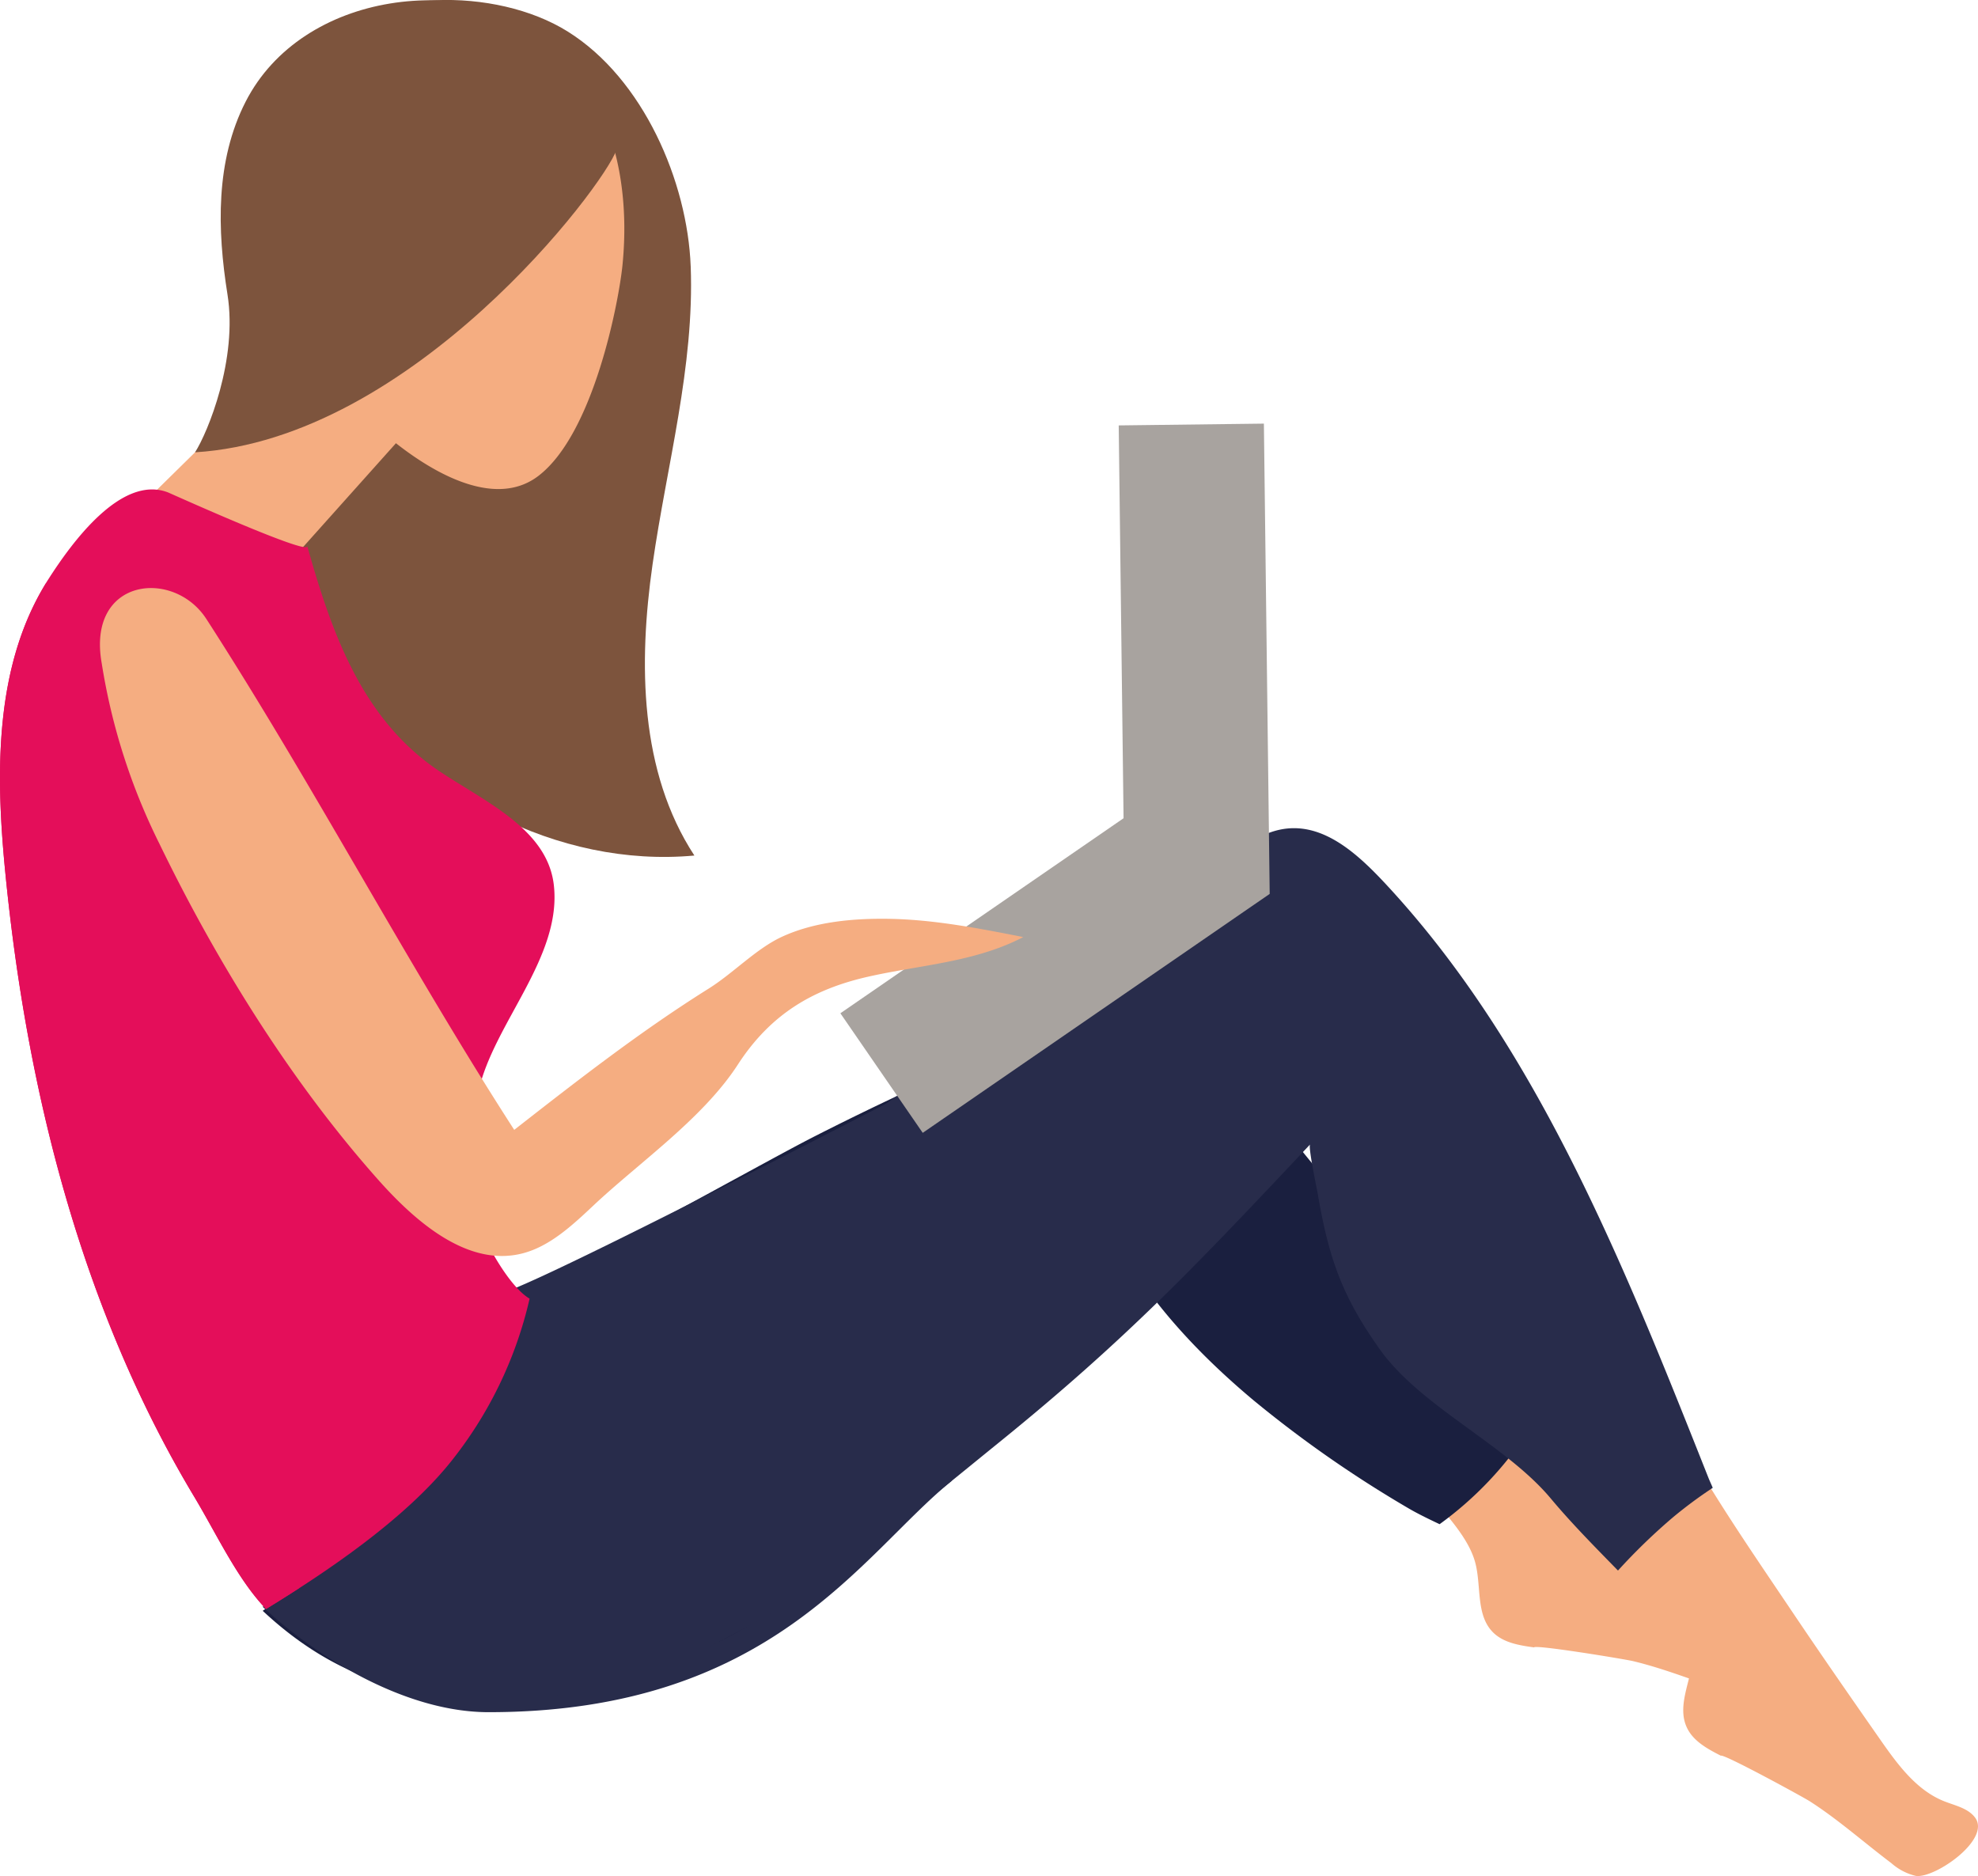
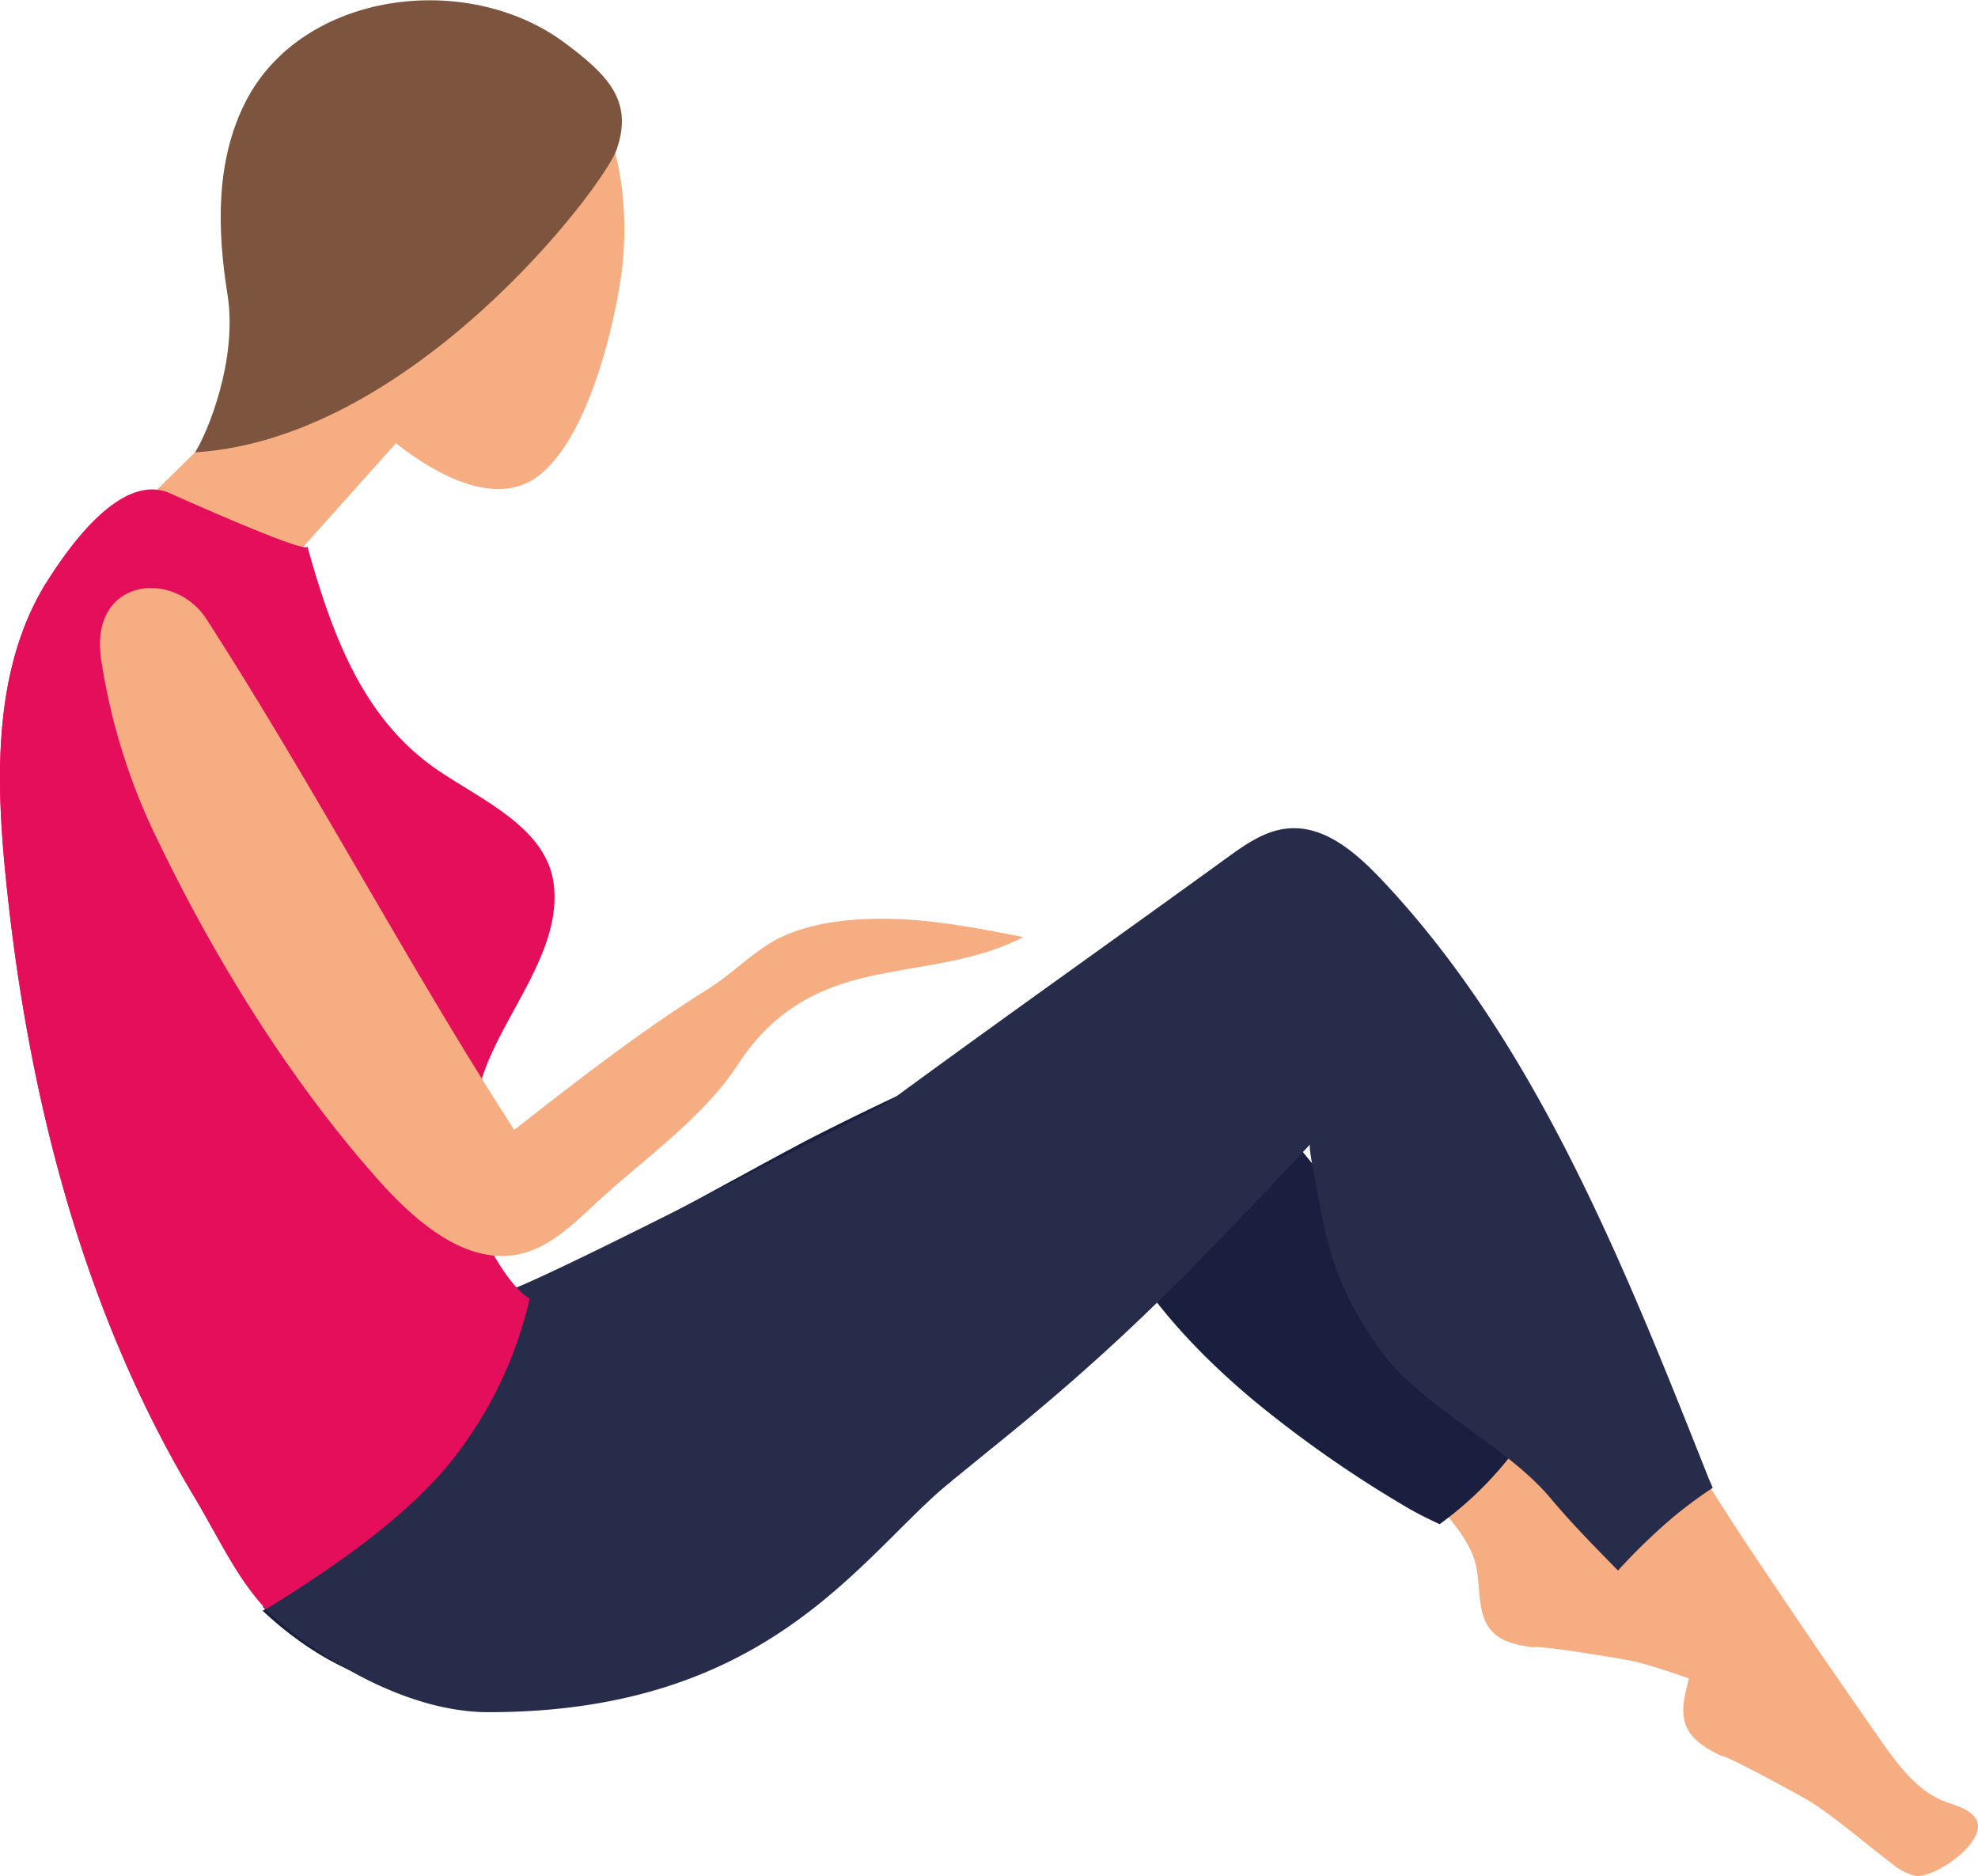
<svg xmlns="http://www.w3.org/2000/svg" width="280.055" height="265.613" viewBox="0 0 280.055 265.613">
  <g id="Illustration_1" data-name="Illustration 1" transform="translate(0 0)">
-     <path id="Path_622" data-name="Path 622" d="M157.836,37.716c.535,14.192-3.389,28.12-5.4,42.177s-1.847,29.359,5.92,41.235c-19.379,1.777-38.821-8.662-50.084-24.577S93.46,60,96.3,40.694c1.6-10.886.784-26.447,8.475-34.3,7.844-8.006,25.388-8.322,35.623-1.946,10.748,6.695,16.984,21.294,17.435,33.263" transform="translate(-60.042)" fill="#7d543d" />
    <path id="Path_623" data-name="Path 623" d="M105.943,34.915a58.326,58.326,0,0,1,22.866-6.51c6.45-.555,13.859-.334,20.026,2.339,4.244,7.377,5.333,16.148,4.491,24.519-.5,4.986-4.029,23.845-11.941,29.842-10.421,7.9-29.5-11.894-32.856-18.831-4.335-8.961-6.08-15.5-4.266-25.151a44.763,44.763,0,0,1,1.679-6.209" transform="translate(-65.195 -17.697)" fill="#f5ad81" />
    <path id="Path_624" data-name="Path 624" d="M93.2,144.321,69.451,170.873,58.116,152.214l21.807-21.451Z" transform="translate(-36.589 -82.188)" fill="#f5ad81" />
    <path id="Path_625" data-name="Path 625" d="M126.944,6.172c6.058,4.528,9.7,8.173,7.295,15.085-1.82,5.219-28.9,40.971-59.688,42.852,1.811-2.826,6.054-13.174,4.594-22.341S77.428,22.841,81.717,14.46C89.724-1.185,113.1-4.174,126.944,6.172" transform="translate(-46.936 -0.07)" fill="#7d543d" />
    <path id="Path_626" data-name="Path 626" d="M532.05,532.146c4.411,4.952,7.692,8.429,8.606,12.039.835,3.3.068,7.288,2.445,9.716,1.484,1.516,3.746,1.883,5.845,2.171.17-.419,12.826,1.659,14.02,1.944,4.631,1.105,9.233,3.007,13.775,4.463a7.992,7.992,0,0,0,3.856.564c2.652-.5,8.447-8.439,5.193-10.58-1.4-.921-3.225-.65-4.9-.726-4.227-.192-7.927-2.764-11.36-5.245-5.976-4.32-11.939-8.658-17.838-13.084-8.42-6.318-17.063-12.608-24.751-19.762" transform="translate(-331.753 -322.834)" fill="#f5ad81" />
    <path id="Path_627" data-name="Path 627" d="M524.1,477.485c6.623,7.422,13.536,14.939,20.75,21.869,6.584,6.324,14.282,11.578,20.665,18.049,2.612,2.648,4.479,6.277,4.16,9.988-.293,3.39-2.325,6.905-.876,9.982.9,1.921,2.921,3.013,4.808,3.977.3-.34,11.569,5.8,12.6,6.459,4.011,2.571,7.734,5.884,11.546,8.757a8,8,0,0,0,3.457,1.8c2.669.4,10.744-5.185,8.373-8.279-1.021-1.332-2.833-1.677-4.388-2.3-3.929-1.575-6.581-5.224-9.009-8.7-4.227-6.05-8.437-12.113-12.557-18.238-5.881-8.743-11.981-17.533-16.9-26.825-5.008-9.466-10.014-18.937-15.387-28.2" transform="translate(-329.96 -292.777)" fill="#f5ad81" />
    <path id="Path_628" data-name="Path 628" d="M277.911,436.144c-16.609-20.178-32.941-40.6-49.71-60.645a425.187,425.187,0,0,0-49.651,21.392c-8.133,4.135-36.259,20.158-43.842,22.6a3,3,0,0,1-1.324-.267,52.236,52.236,0,0,1-2.648,9.546C126.3,440.294,118.095,450,108.7,457.826c-2.659,2.214-5.434,4.283-8.29,6.237,7.669,7.17,16.833,11.807,28.618,12.039,16.61.327,33.1-6.6,45.89-16.955,18.373-14.882,30.522-35.939,42.254-56.5q.857,2.491,1.942,4.9c4.773,10.558,12.743,19.3,21.532,26.671a166.653,166.653,0,0,0,21.817,15.232c1.312.783,2.887,1.552,4.58,2.35a49.873,49.873,0,0,0,12.711-13.433c-.612-.735-1.221-1.464-1.844-2.221" transform="translate(-63.216 -236.006)" fill="#1a1f3f" />
    <path id="Path_629" data-name="Path 629" d="M209.552,391.657c-8.133,4.135-67.262,34.981-74.845,37.419a3,3,0,0,1-1.324-.267,52.207,52.207,0,0,1-2.649,9.546c-4.438,11.528-12.641,21.236-22.036,29.061-2.659,2.214-5.434,4.283-8.29,6.236,7.669,7.17,20.2,14.921,31.99,14.921,40.062,0,52.77-22.383,65.558-32.741" transform="translate(-63.216 -246.162)" fill="#282c4b" />
-     <path id="Path_630" data-name="Path 630" d="M278.193,511.1c-7.618,3.239-9.563,9.852-17.176,13.152a47.151,47.151,0,0,0,.909,5.135,27.413,27.413,0,0,0,1.27,4.025,81.032,81.032,0,0,0,14.348-8.379c12.953-9.481,31.924-35.107,41.137-48.38-8,8.63-26.213,28.38-40.486,34.448" transform="translate(-164.331 -299.582)" fill="#1a1f3f" />
    <path id="Path_631" data-name="Path 631" d="M304.128,367.212c1.557,9.1,3.368,14.56,8.85,22.246,5.778,8.1,17.76,13.4,24.179,21.08,2.973,3.554,6.259,6.866,9.513,10.2a84.426,84.426,0,0,1,7.771-7.526,63.09,63.09,0,0,1,5.647-4.187c-.191-.466-.411-.923-.6-1.39-3.951-9.957-7.9-19.918-12.235-29.713-8.607-19.445-18.813-38.6-33.366-54.273-3.81-4.1-8.5-8.533-14.061-7.966-3.181.324-5.935,2.268-8.526,4.147C262,341.077,231.04,362.5,203.049,385.466c-9.732,7.985-12.623,16.415-11.687,28.9.58,7.744-4.59,22.709-4.59,22.709,14.3,4.806,29.53-4.69,35.382-7.712,12.186-6.294,26.189-18.1,36.843-26.73,18.208-14.746,28.011-25.159,44.081-42.224-.3.315.963,6.3,1.051,6.806" transform="translate(-117.588 -198.379)" fill="#282c4b" />
-     <path id="Path_632" data-name="Path 632" d="M380.81,161.8l.754,61.1-44.61,30.721" transform="translate(-212.14 -101.697)" fill="none" stroke="#a8a39f" stroke-miterlimit="10" stroke-width="20.556" />
    <path id="Path_633" data-name="Path 633" d="M37.668,345.045c8.744-5.339,19.461-12.626,25.944-20.579a57.43,57.43,0,0,0,11.372-23.36c-3.192-1.879-7.042-9.332-7.454-11.552a45.5,45.5,0,0,1,.207-17.766c2.113-9.637,11.9-19.042,10.668-29.315-.935-7.8-9.565-11.637-16.094-15.975-10.9-7.243-15.27-19.328-18.808-31.946.416,1.486-19.433-7.485-19.714-7.593-6.637-2.562-13.674,7.188-16.924,12.262C-.829,211.233-.647,226.566.75,240.775c3.034,30.872,10.772,61.742,26.719,88.324,3.266,5.445,6.136,11.718,10.2,15.947" transform="translate(0 -117.242)" fill="#e40e5a" />
    <path id="Path_634" data-name="Path 634" d="M40.857,362.04c-6.374-10.819-11.516-22.309-16.48-33.829-5.469-12.691-10.634-25.485-13.908-38.95a211.926,211.926,0,0,1-3.7-20.956c-1-7.18-1.986-14.385-1.8-21.653.15-5.742.372-11.546.778-17.276.169-2.376.394-4.815.8-7.217-7.348,11.929-7.167,27.009-5.791,41,3.034,30.872,10.772,61.742,26.719,88.324,3.266,5.444,6.136,11.718,10.2,15.946,1.509-.921,3.086-1.92,4.681-2.951-.5-.813-1.013-1.619-1.5-2.442" transform="translate(-0.007 -139.631)" fill="#e40e5a" />
    <path id="Path_635" data-name="Path 635" d="M53.287,228.514c15.025,23.281,28.556,49.038,43.58,72.319,8.964-7.01,17.965-14.013,27.514-19.99,3.5-2.191,6.755-5.669,10.387-7.345,4.657-2.148,10.133-2.62,15.118-2.544,6.4.1,12.741,1.342,19.052,2.582-6.828,3.568-14.581,3.938-21.965,5.611-7.758,1.757-13.782,5.251-18.44,12.436-4.979,7.68-13.97,13.854-20.508,20.008-3,2.825-6.154,5.738-9.968,6.725-7.531,1.95-14.792-4.083-20.3-10.251-12.248-13.722-22.846-30.656-31.122-47.734a87.922,87.922,0,0,1-8.178-25.583c-2.126-12.063,10.183-13.433,14.827-6.236" transform="translate(-24.06 -140.867)" fill="#f5ad81" />
  </g>
</svg>